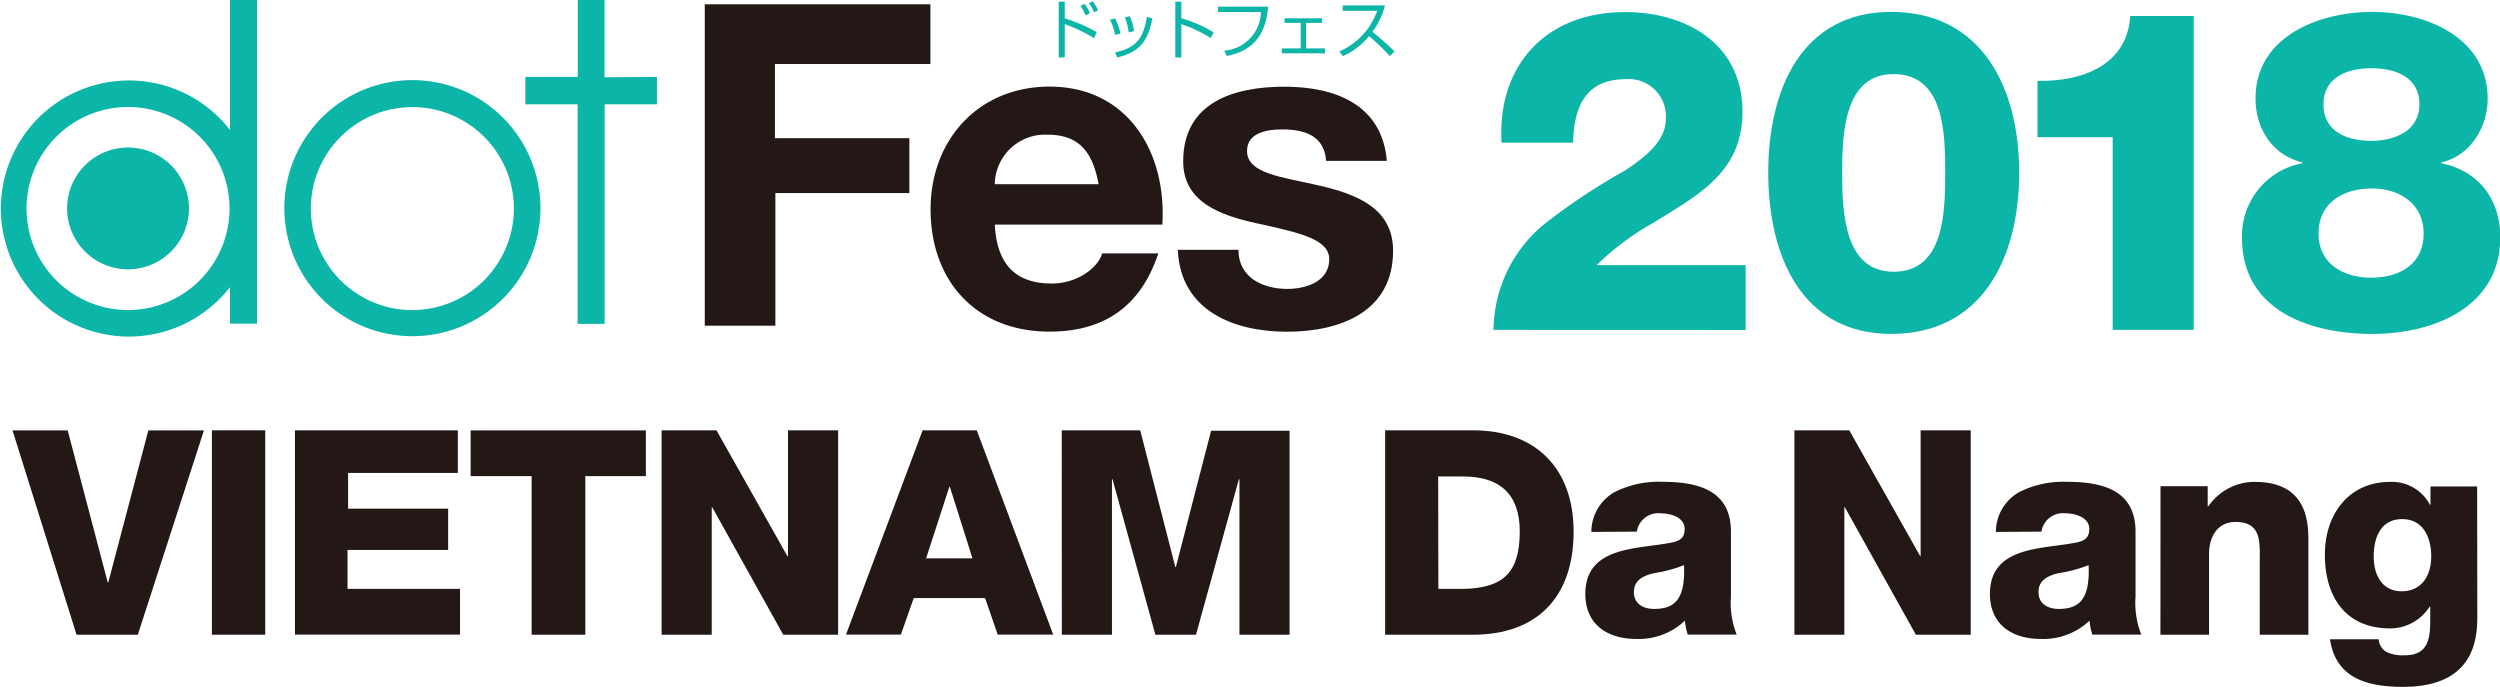
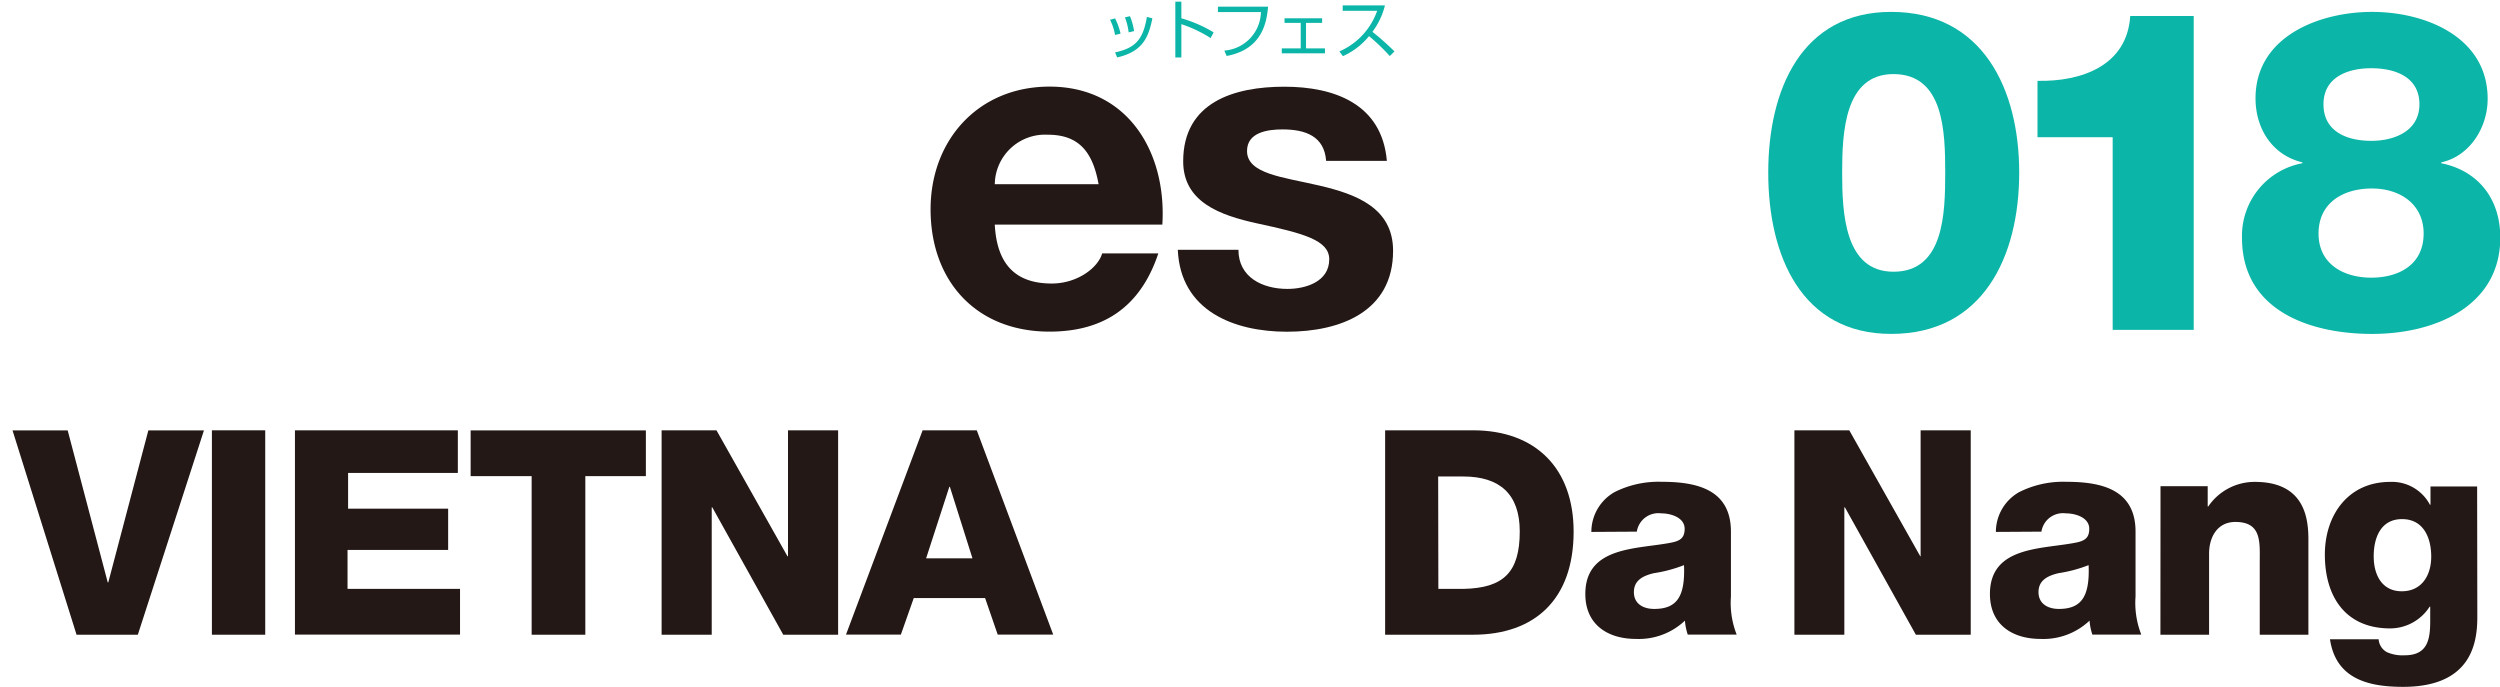
<svg xmlns="http://www.w3.org/2000/svg" viewBox="0 0 273.35 75.1">
-   <path d="m116.42.18v1.82a18.62 18.62 0 0 1 3.5 1.51l-.3.66a16.33 16.33 0 0 0 -3.2-1.53v3.64h-.66v-6.1zm2.3 1.52a6.85 6.85 0 0 0 -.57-1.06l.44-.22a6.57 6.57 0 0 1 .59 1zm.91-.36a7.13 7.13 0 0 0 -.57-1l.42-.21a6 6 0 0 1 .59 1z" fill="#0bb5a7" />
  <path d="m121.92 3.82a5.86 5.86 0 0 0 -.55-1.66l.55-.15a6.82 6.82 0 0 1 .6 1.67zm0 1.91c2.22-.48 3.07-1.4 3.48-3.88l.6.15c-.4 2-1 3.63-3.85 4.28zm1.49-2.19a6.72 6.72 0 0 0 -.41-1.64l.55-.13a6.92 6.92 0 0 1 .45 1.63z" fill="#0bb5a7" />
  <path d="m129.17.18v1.82a14.41 14.41 0 0 1 3.53 1.54l-.33.62a14.51 14.51 0 0 0 -3.2-1.52v3.64h-.66v-6.1z" fill="#0bb5a7" />
  <path d="m138.65.73c-.15 1.7-.62 4.66-4.53 5.39l-.25-.59a4.32 4.32 0 0 0 4-4.21h-4.7v-.59z" fill="#0bb5a7" />
  <path d="m144.56 2v.5h-1.76v2.79h2.07v.54h-4.72v-.54h2.07v-2.79h-1.77v-.5z" fill="#0bb5a7" />
  <path d="m146.45 5.62a7.55 7.55 0 0 0 4.13-4.44h-3.77v-.59h4.62a8 8 0 0 1 -1.37 2.89 29.26 29.26 0 0 1 2.41 2.14l-.51.51a22.17 22.17 0 0 0 -2.27-2.18 7.79 7.79 0 0 1 -2.86 2.19z" fill="#0bb5a7" />
-   <path d="m77.06.47h24.67v6.53h-17v8.11h14.7v6h-14.65v14.5h-7.72z" fill="#231815" />
  <path d="m108.77 24.56c.23 4.44 2.36 6.44 6.23 6.44 2.8 0 5.06-1.72 5.51-3.29h6.14c-2 6-6.14 8.55-11.9 8.55-8 0-13-5.51-13-13.37 0-7.62 5.26-13.42 13-13.42 8.65 0 12.83 7.28 12.34 15.09zm11.35-4.42c-.64-3.54-2.16-5.41-5.55-5.41a5.5 5.5 0 0 0 -5.8 5.41z" fill="#231815" />
  <path d="m135.41 27.31c0 3 2.61 4.28 5.36 4.28 2 0 4.57-.79 4.57-3.24 0-2.11-2.9-2.85-7.91-3.93-4-.88-8.06-2.31-8.06-6.78 0-6.49 5.6-8.16 11.06-8.16s10.67 1.87 11.21 8.11h-6.64c-.2-2.7-2.26-3.44-4.77-3.44-1.57 0-3.88.29-3.88 2.36 0 2.51 3.93 2.85 7.91 3.78s8.06 2.41 8.06 7.13c0 6.68-5.8 8.85-11.6 8.85s-11.65-2.27-11.94-8.96z" fill="#231815" />
-   <path d="m45.09 8.76a14 14 0 1 0 14 14 14 14 0 0 0 -14-14zm0 25.15a11.1 11.1 0 1 1 11.1-11.1 11.11 11.11 0 0 1 -11.1 11.09zm-19.94-19.7a14 14 0 1 0 0 17.18v4h2.95v-35.39h-2.95zm-11.15 19.69a11.1 11.1 0 1 1 11.1-11.1 11.11 11.11 0 0 1 -11.1 11.1zm0-4.45a6.66 6.66 0 1 1 6.66-6.66 6.67 6.67 0 0 1 -6.66 6.66zm52.1-21v-8.45h-2.93v8.41h-5.73v3h5.72v24h2.95v-24h5.72v-3z" fill="#0bb5a7" />
  <g fill="#231815">
    <path d="m15.07 69.4h-6.7l-7-22.34h6.03l4.38 16.62h.06l4.38-16.62h6.08z" />
    <path d="m23.17 47.05h5.83v22.35h-5.83z" />
    <path d="m32.25 47.05h17.81v4.66h-12v3.91h10.94v4.51h-11v4.26h12.3v5h-18.05z" />
    <path d="m70.62 52.06h-6.62v17.34h-5.87v-17.34h-6.67v-5h19.16z" />
    <path d="m72.34 47.05h6l7.76 13.77h.06v-13.77h5.48v22.35h-6l-7.76-13.93h-.06v13.93h-5.48z" />
    <path d="m100.88 47.05h5.92l8.36 22.34h-6.07l-1.38-4h-7.8l-1.41 4h-6zm.38 14h5.07l-2.47-7.82h-.06z" />
-     <path d="m116.09 47.05h8.58l3.84 14.95h.06l3.85-14.9h8.58v22.3h-5.48v-17h-.06l-4.69 17h-4.44l-4.69-17h-.06v17h-5.48z" />
-     <path d="m151.45 47.05h9.61c6.85 0 11 4.16 11 11.08 0 7.32-4.16 11.27-11 11.27h-9.61zm5.82 17.34h2.73c4.41-.09 6.17-1.82 6.17-6.29 0-4.07-2.19-6-6.17-6h-2.75z" />
+     <path d="m151.45 47.05h9.61c6.85 0 11 4.16 11 11.08 0 7.32-4.16 11.27-11 11.27h-9.61zm5.82 17.34h2.73c4.41-.09 6.17-1.82 6.17-6.29 0-4.07-2.19-6-6.17-6h-2.75" />
    <path d="m174 58.16a5 5 0 0 1 2.53-4.35 10.71 10.71 0 0 1 5.16-1.13c3.85 0 7.57.84 7.57 5.45v7.1a9.45 9.45 0 0 0 .63 4.16h-5.35a6.36 6.36 0 0 1 -.31-1.53 7.33 7.33 0 0 1 -5.35 2c-3.1 0-5.54-1.57-5.54-4.91 0-5.29 5.76-4.88 9.45-5.63.91-.19 1.41-.5 1.41-1.5 0-1.22-1.47-1.69-2.57-1.69a2.38 2.38 0 0 0 -2.66 2zm6.88 8.42c2.54 0 3.38-1.44 3.25-4.79a15.08 15.08 0 0 1 -3.29.88c-1.19.28-2.19.78-2.19 2.07s1.03 1.84 2.22 1.84z" />
    <path d="m196.2 47.05h6l7.76 13.77h.04v-13.77h5.48v22.35h-6l-7.76-13.93h-.06v13.93h-5.46z" />
    <path d="m218.23 58.16a5 5 0 0 1 2.54-4.35 10.71 10.71 0 0 1 5.16-1.13c3.85 0 7.57.84 7.57 5.45v7.1a9.45 9.45 0 0 0 .63 4.16h-5.35a6.36 6.36 0 0 1 -.31-1.53 7.33 7.33 0 0 1 -5.35 2c-3.1 0-5.54-1.57-5.54-4.91 0-5.29 5.76-4.88 9.45-5.63.91-.19 1.41-.5 1.41-1.5 0-1.22-1.47-1.69-2.57-1.69a2.38 2.38 0 0 0 -2.66 2zm6.89 8.42c2.53 0 3.38-1.44 3.25-4.79a15.11 15.11 0 0 1 -3.29.88c-1.19.28-2.19.78-2.19 2.07s1.04 1.84 2.23 1.84z" />
    <path d="m236.23 53.16h5.16v2.22h.06a6.13 6.13 0 0 1 5.1-2.69c5.41 0 5.85 3.94 5.85 6.29v10.42h-5.32v-7.86c0-2.22.25-4.47-2.66-4.47-2 0-2.88 1.69-2.88 3.47v8.86h-5.32z" />
    <path d="m270.87 67.43c0 2.66-.5 7.67-8.11 7.67-3.79 0-7.35-.85-8-5.2h5.32a1.74 1.74 0 0 0 .91 1.41 4.23 4.23 0 0 0 1.94.34c2.54 0 2.79-1.78 2.79-3.79v-1.53h-.06a5.14 5.14 0 0 1 -4.32 2.38c-4.91 0-7.14-3.5-7.14-8.07 0-4.32 2.54-7.95 7.14-7.95a4.7 4.7 0 0 1 4.35 2.5h.06v-2h5.1zm-8.23-10.67c-2.35 0-3.1 2.07-3.1 4.07s.88 3.82 3.07 3.82 3.22-1.75 3.22-3.79-.83-4.1-3.19-4.1z" />
  </g>
-   <path d="m163.3 36.07a15.2 15.2 0 0 1 5.37-11.42 67.84 67.84 0 0 1 9-6c2.61-1.72 4.48-3.4 4.48-5.71a4.07 4.07 0 0 0 -4.43-4.28c-4.43 0-5.66 3.2-5.71 6.94h-7.83c-.49-8.52 4.92-14.28 13.49-14.28 6.79 0 12.85 3.55 12.85 10.88 0 6.6-4.73 9.06-9.75 12.16a29.92 29.92 0 0 0 -6.2 4.63h16.3v7.09z" fill="#0bb5a7" />
  <path d="m193.34 18.88c0-9.16 3.69-17.58 13.44-17.58 10 0 14 8.42 14 17.58s-3.94 17.63-14 17.63c-9.78 0-13.44-8.51-13.44-17.63zm19.35 0c0-4.48-.15-10.78-5.66-10.78-5.32 0-5.61 6.3-5.61 10.78s.29 10.83 5.61 10.83c5.51.01 5.66-6.35 5.66-10.83z" fill="#0bb5a7" />
  <path d="m222.78 15v-6.16c4.83.1 9.8-1.67 10.14-7.09h6.94v34.32h-8.86v-21.07z" fill="#0bb5a7" />
  <path d="m251.74 17.85v-.1c-3.3-.79-5.12-3.69-5.12-7 0-6.79 7-9.45 12.75-9.45s12.63 2.7 12.63 9.51c0 3.1-1.92 6.25-5.07 6.94v.1c3.94.79 6.45 3.79 6.45 8.12 0 7.58-7.24 10.54-14 10.54s-14.24-2.51-14.24-10.51a8.07 8.07 0 0 1 6.6-8.15zm1.77 7.68c0 3.4 2.81 4.83 5.76 4.83s5.73-1.36 5.73-4.83c0-3.15-2.51-4.92-5.66-4.92s-5.83 1.57-5.83 4.92zm.54-14.13c0 3.05 2.66 4 5.22 4s5.27-1.08 5.27-4-2.54-3.94-5.27-3.94-5.22 1.08-5.22 3.94z" fill="#0bb5a7" />
</svg>